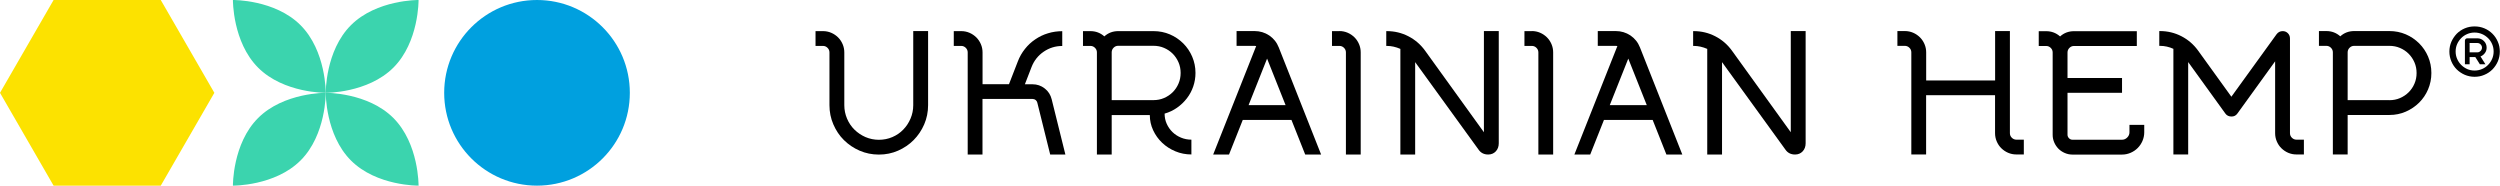
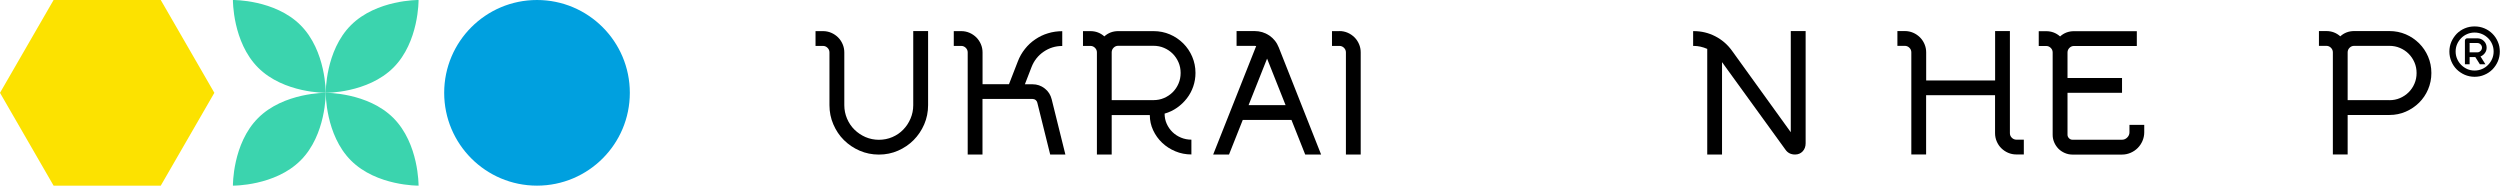
<svg xmlns="http://www.w3.org/2000/svg" width="404" height="30" viewBox="0 0 404 30" fill="none">
  <path d="M25.98 0H8.66L0 15L8.66 30H25.98L34.64 15L25.98 0Z" fill="#FCE200" />
  <path d="M52.64 15C52.64 15 45.85 15.08 41.71 10.93C37.57 6.79 37.64 0 37.64 0C37.64 0 44.43 -0.08 48.57 4.07C52.71 8.22 52.64 15 52.64 15Z" fill="#3BD4AE" />
  <path d="M67.64 30C67.64 30 60.85 30.08 56.71 25.93C52.57 21.79 52.64 15 52.64 15C52.64 15 59.43 14.92 63.57 19.07C67.71 23.21 67.64 30 67.64 30Z" fill="#3BD4AE" />
  <path d="M52.64 15C52.64 15 52.56 8.21 56.71 4.07C60.85 -0.07 67.64 7.4874e-05 67.64 7.4874e-05C67.64 7.4874e-05 67.72 6.79 63.57 10.93C59.42 15.07 52.64 15 52.64 15Z" fill="#3BD4AE" />
  <path d="M37.64 30C37.64 30 37.56 23.21 41.71 19.07C45.85 14.93 52.64 15 52.64 15C52.64 15 52.72 21.79 48.57 25.93C44.43 30.07 37.64 30 37.64 30Z" fill="#3BD4AE" />
  <path d="M86.78 30C95.064 30 101.78 23.284 101.78 15C101.78 6.716 95.064 0 86.78 0C78.496 0 71.78 6.716 71.78 15C71.78 23.284 78.496 30 86.78 30Z" fill="#00A0DF" />
  <path d="M147.59 5.02H149.98V16.99C149.98 18.09 149.77 19.13 149.35 20.1C148.93 21.07 148.36 21.91 147.64 22.64C146.92 23.36 146.08 23.93 145.12 24.35C144.16 24.77 143.13 24.98 142.03 24.98C140.93 24.98 139.89 24.77 138.92 24.35C137.95 23.93 137.11 23.36 136.38 22.64C135.65 21.92 135.09 21.07 134.67 20.1C134.25 19.13 134.04 18.1 134.04 16.99V8.47C134.04 8.18 133.94 7.94 133.73 7.73C133.52 7.52 133.27 7.42 132.99 7.42H131.79V5.03H132.99C133.47 5.03 133.91 5.12 134.33 5.3C134.75 5.48 135.11 5.73 135.43 6.04C135.74 6.35 135.99 6.72 136.17 7.14C136.35 7.56 136.44 8 136.44 8.48V17C136.44 17.76 136.59 18.48 136.88 19.17C137.17 19.85 137.57 20.45 138.08 20.95C138.59 21.45 139.18 21.85 139.86 22.15C140.54 22.44 141.27 22.59 142.03 22.59C142.79 22.59 143.54 22.44 144.21 22.15C144.88 21.86 145.47 21.46 145.96 20.95C146.45 20.45 146.85 19.85 147.14 19.17C147.43 18.49 147.58 17.76 147.58 17V5.03L147.59 5.02Z" fill="black" />
  <path d="M172.16 24.97H169.71L167.63 16.59C167.59 16.42 167.5 16.28 167.36 16.16C167.22 16.05 167.05 15.99 166.86 15.99H158.77V24.97H156.38V8.47C156.38 8.18 156.28 7.94 156.07 7.73C155.86 7.52 155.61 7.42 155.33 7.42H154.13V5.03H155.33C155.81 5.03 156.25 5.12 156.67 5.3C157.09 5.48 157.45 5.73 157.77 6.04C158.08 6.35 158.33 6.72 158.51 7.14C158.69 7.56 158.78 8 158.78 8.48V13.61H163.05L164.48 9.93C164.76 9.19 165.15 8.51 165.63 7.91C166.11 7.3 166.67 6.78 167.3 6.36C167.93 5.93 168.61 5.6 169.35 5.38C170.09 5.15 170.86 5.04 171.66 5.04V7.43C170.56 7.43 169.56 7.74 168.65 8.36C167.75 8.98 167.1 9.8 166.7 10.83L165.62 13.62H166.87C167.59 13.62 168.24 13.84 168.82 14.29C169.4 14.74 169.77 15.32 169.95 16.04L172.17 24.99L172.16 24.97Z" fill="black" />
  <path d="M188.2 18.35C188.2 18.94 188.31 19.49 188.54 20C188.77 20.51 189.08 20.96 189.47 21.34C189.86 21.72 190.32 22.02 190.85 22.24C191.38 22.46 191.94 22.57 192.53 22.57V24.96C191.62 24.96 190.75 24.79 189.94 24.45C189.12 24.11 188.41 23.65 187.8 23.07C187.19 22.49 186.71 21.82 186.35 21.05C185.99 20.28 185.81 19.46 185.81 18.59H179.65V24.97H177.26V8.47C177.26 8.18 177.16 7.94 176.95 7.73C176.74 7.52 176.49 7.42 176.21 7.42H175.01V5.03H176.21C177.08 5.03 177.83 5.32 178.46 5.88C179.09 5.31 179.84 5.03 180.71 5.03H186.41C187.36 5.03 188.24 5.21 189.06 5.56C189.88 5.91 190.59 6.4 191.21 7.01C191.83 7.63 192.31 8.34 192.66 9.16C193.01 9.98 193.19 10.85 193.19 11.78C193.19 12.54 193.07 13.27 192.83 13.97C192.59 14.67 192.25 15.31 191.8 15.89C191.35 16.47 190.83 16.97 190.22 17.4C189.61 17.83 188.94 18.15 188.2 18.36V18.35ZM179.65 16.18H186.4C187.01 16.18 187.58 16.07 188.11 15.84C188.64 15.61 189.11 15.3 189.51 14.9C189.91 14.5 190.22 14.04 190.45 13.5C190.68 12.97 190.79 12.4 190.79 11.79C190.79 11.18 190.68 10.61 190.45 10.08C190.22 9.55 189.91 9.08 189.51 8.68C189.11 8.28 188.65 7.97 188.11 7.74C187.58 7.51 187.01 7.4 186.4 7.4H180.7C180.41 7.4 180.17 7.5 179.96 7.71C179.75 7.92 179.65 8.17 179.65 8.45V16.17V16.18Z" fill="black" />
  <path d="M213.48 24.97H210.92L208.7 19.38H200.83L198.61 24.97H196.05L203 7.44C203 7.44 202.88 7.41 202.74 7.41H199.83V5.02H202.74C203.61 5.02 204.4 5.26 205.11 5.73C205.81 6.21 206.33 6.85 206.65 7.67L213.49 24.97H213.48ZM201.77 16.99H207.75L204.76 9.47L201.77 16.99Z" fill="black" />
  <path d="M216.44 5.02C216.92 5.02 217.36 5.11 217.78 5.29C218.2 5.47 218.56 5.72 218.88 6.03C219.19 6.34 219.44 6.71 219.62 7.13C219.8 7.55 219.89 7.99 219.89 8.47V24.97H217.5V8.47C217.5 8.18 217.4 7.94 217.19 7.73C216.98 7.52 216.73 7.42 216.45 7.42H215.25V5.03H216.45L216.44 5.02Z" fill="black" />
-   <path d="M239.81 5.02H242.2V23.15C242.2 23.68 242.04 24.12 241.72 24.46C241.4 24.8 240.99 24.97 240.49 24.97C239.82 24.97 239.31 24.71 238.95 24.2L228.69 10.04V24.97H226.3V7.9C225.56 7.58 224.84 7.42 224.13 7.42H224.02V5.03H224.13C225.36 5.03 226.52 5.31 227.59 5.86C228.66 6.41 229.56 7.18 230.28 8.17L239.8 21.37V5.04L239.81 5.02Z" fill="black" />
-   <path d="M247.54 5.02C248.02 5.02 248.46 5.11 248.88 5.29C249.3 5.47 249.66 5.72 249.98 6.03C250.29 6.34 250.54 6.71 250.72 7.13C250.9 7.55 250.99 7.99 250.99 8.47V24.97H248.6V8.47C248.6 8.18 248.5 7.94 248.29 7.73C248.08 7.52 247.83 7.42 247.55 7.42H246.35V5.03H247.55L247.54 5.02Z" fill="black" />
-   <path d="M271.85 24.97H269.29L267.07 19.38H259.2L256.98 24.97H254.42L261.37 7.44C261.37 7.44 261.25 7.41 261.11 7.41H258.2V5.02H261.11C261.98 5.02 262.77 5.26 263.48 5.73C264.18 6.21 264.7 6.85 265.02 7.67L271.86 24.97H271.85ZM260.14 16.99H266.12L263.13 9.47L260.14 16.99Z" fill="black" />
  <path d="M289.4 5.02H291.79V23.15C291.79 23.68 291.63 24.12 291.31 24.46C290.99 24.8 290.58 24.97 290.08 24.97C289.41 24.97 288.9 24.71 288.54 24.2L278.28 10.04V24.97H275.89V7.9C275.15 7.58 274.43 7.42 273.72 7.42H273.61V5.03H273.72C274.95 5.03 276.11 5.31 277.18 5.86C278.25 6.41 279.15 7.18 279.87 8.17L289.39 21.37V5.04L289.4 5.02Z" fill="black" />
  <path d="M327.05 22.57V24.96H325.85C325.37 24.96 324.93 24.87 324.51 24.69C324.09 24.51 323.73 24.26 323.41 23.95C323.09 23.64 322.85 23.27 322.67 22.85C322.49 22.43 322.4 21.99 322.4 21.51V15.38H311.26V24.96H308.87V8.46C308.87 8.17 308.77 7.93 308.56 7.72C308.35 7.51 308.1 7.41 307.82 7.41H306.62V5.02H307.82C308.3 5.02 308.74 5.11 309.16 5.29C309.58 5.47 309.94 5.72 310.26 6.03C310.57 6.34 310.82 6.71 311 7.13C311.18 7.55 311.27 7.99 311.27 8.47V13H322.41V5.02H324.8V21.52C324.8 21.81 324.9 22.05 325.11 22.26C325.32 22.47 325.57 22.57 325.85 22.57H327.05Z" fill="black" />
  <path d="M344.12 20.18H346.51V21.38C346.51 21.87 346.41 22.34 346.22 22.78C346.03 23.22 345.77 23.6 345.45 23.92C345.13 24.24 344.75 24.5 344.31 24.69C343.87 24.88 343.41 24.98 342.91 24.98H334.9C334.46 24.98 334.05 24.89 333.66 24.72C333.27 24.55 332.93 24.32 332.65 24.04C332.37 23.75 332.14 23.42 331.97 23.03C331.8 22.64 331.71 22.23 331.71 21.79V8.48C331.71 8.19 331.61 7.95 331.4 7.74C331.19 7.53 330.94 7.43 330.66 7.43H329.46V5.04H330.66C331.53 5.04 332.28 5.33 332.91 5.89C333.54 5.32 334.29 5.04 335.16 5.04H345.31V7.43H335.16C334.87 7.43 334.63 7.53 334.42 7.74C334.21 7.95 334.11 8.2 334.11 8.48V12.61H342.92V15H334.11V21.78C334.11 21.99 334.19 22.17 334.35 22.34C334.51 22.5 334.7 22.58 334.91 22.58H342.92C343.24 22.58 343.52 22.46 343.76 22.22C344 21.98 344.12 21.7 344.12 21.38V20.18Z" fill="black" />
-   <path d="M372.31 22.57V24.96H371.11C370.63 24.96 370.19 24.87 369.77 24.69C369.35 24.51 368.99 24.26 368.67 23.95C368.35 23.64 368.11 23.27 367.93 22.85C367.75 22.43 367.66 21.99 367.66 21.51V9.91L361.56 18.35C361.33 18.67 361.02 18.83 360.62 18.83C360.18 18.83 359.85 18.67 359.62 18.35L353.61 10.03V24.96H351.22V7.89C350.52 7.57 349.8 7.41 349.05 7.41H348.94V5.02H349.05C350.28 5.02 351.44 5.3 352.51 5.85C353.58 6.4 354.48 7.17 355.2 8.16L360.59 15.63L367.89 5.54C368.14 5.2 368.47 5.03 368.89 5.03C369.21 5.03 369.49 5.14 369.72 5.37C369.95 5.6 370.06 5.88 370.06 6.22V21.52C370.06 21.81 370.16 22.05 370.37 22.26C370.58 22.47 370.83 22.57 371.11 22.57H372.31Z" fill="black" />
  <path d="M386.13 5.02C387.08 5.02 387.96 5.2 388.78 5.55C389.6 5.9 390.31 6.39 390.93 7C391.55 7.62 392.03 8.33 392.38 9.15C392.73 9.97 392.91 10.85 392.91 11.8C392.91 12.75 392.73 13.61 392.38 14.44C392.03 15.27 391.54 15.98 390.93 16.59C390.31 17.2 389.6 17.68 388.78 18.04C387.96 18.4 387.08 18.58 386.13 18.58H379.38V24.96H376.99V8.46C376.99 8.17 376.89 7.93 376.68 7.72C376.47 7.51 376.22 7.41 375.94 7.41H374.74V5.02H375.94C376.81 5.02 377.56 5.31 378.19 5.87C378.82 5.3 379.57 5.02 380.44 5.02H386.14H386.13ZM386.13 16.19C386.74 16.19 387.31 16.08 387.84 15.85C388.37 15.62 388.84 15.31 389.24 14.91C389.64 14.51 389.95 14.05 390.18 13.51C390.41 12.98 390.52 12.41 390.52 11.8C390.52 11.19 390.41 10.62 390.18 10.09C389.95 9.56 389.64 9.09 389.24 8.69C388.84 8.29 388.38 7.98 387.84 7.75C387.31 7.52 386.74 7.41 386.13 7.41H380.43C380.14 7.41 379.9 7.51 379.69 7.72C379.48 7.93 379.38 8.18 379.38 8.46V16.18H386.13V16.19Z" fill="black" />
  <path d="M399.89 12.41C399.34 12.41 398.81 12.3 398.31 12.09C397.81 11.87 397.38 11.58 397.01 11.22C396.64 10.85 396.35 10.42 396.14 9.92C395.93 9.42 395.82 8.89 395.82 8.33C395.82 7.77 395.93 7.24 396.14 6.75C396.36 6.26 396.65 5.83 397.01 5.45C397.38 5.08 397.81 4.79 398.31 4.58C398.81 4.37 399.33 4.27 399.89 4.27C400.45 4.27 400.98 4.37 401.48 4.58C401.98 4.79 402.41 5.08 402.78 5.45C403.15 5.82 403.44 6.25 403.65 6.75C403.87 7.24 403.97 7.77 403.97 8.33C403.97 8.89 403.86 9.43 403.65 9.92C403.44 10.41 403.14 10.85 402.78 11.22C402.41 11.59 401.98 11.88 401.48 12.09C400.98 12.31 400.45 12.41 399.89 12.41ZM399.89 5.26C399.47 5.26 399.07 5.34 398.7 5.5C398.33 5.66 398 5.88 397.73 6.16C397.46 6.44 397.23 6.76 397.07 7.13C396.91 7.5 396.83 7.9 396.83 8.32C396.83 8.74 396.91 9.14 397.07 9.51C397.23 9.88 397.45 10.21 397.73 10.49C398.01 10.77 398.33 10.99 398.7 11.16C399.07 11.32 399.47 11.4 399.89 11.4C400.31 11.4 400.71 11.32 401.09 11.16C401.47 11 401.79 10.78 402.07 10.49C402.35 10.21 402.57 9.88 402.73 9.51C402.89 9.14 402.97 8.74 402.97 8.32C402.97 7.9 402.89 7.5 402.73 7.13C402.57 6.76 402.35 6.43 402.07 6.16C401.79 5.89 401.47 5.66 401.09 5.5C400.71 5.34 400.31 5.26 399.89 5.26ZM401.65 10.39H400.75L400.01 9.22H399.09V10.39H398.33V6.57C398.33 6.46 398.37 6.37 398.44 6.3C398.51 6.23 398.6 6.19 398.71 6.19H400.33C400.75 6.19 401.11 6.34 401.4 6.63C401.69 6.92 401.84 7.28 401.84 7.7C401.84 8.02 401.75 8.32 401.56 8.57C401.37 8.83 401.14 9.01 400.85 9.12L401.64 10.38L401.65 10.39ZM399.09 6.95V8.46H400.33C400.53 8.46 400.71 8.39 400.86 8.23C401.01 8.08 401.09 7.9 401.09 7.7C401.09 7.5 401.01 7.32 400.86 7.17C400.71 7.02 400.53 6.95 400.33 6.95H399.09Z" fill="black" />
</svg>